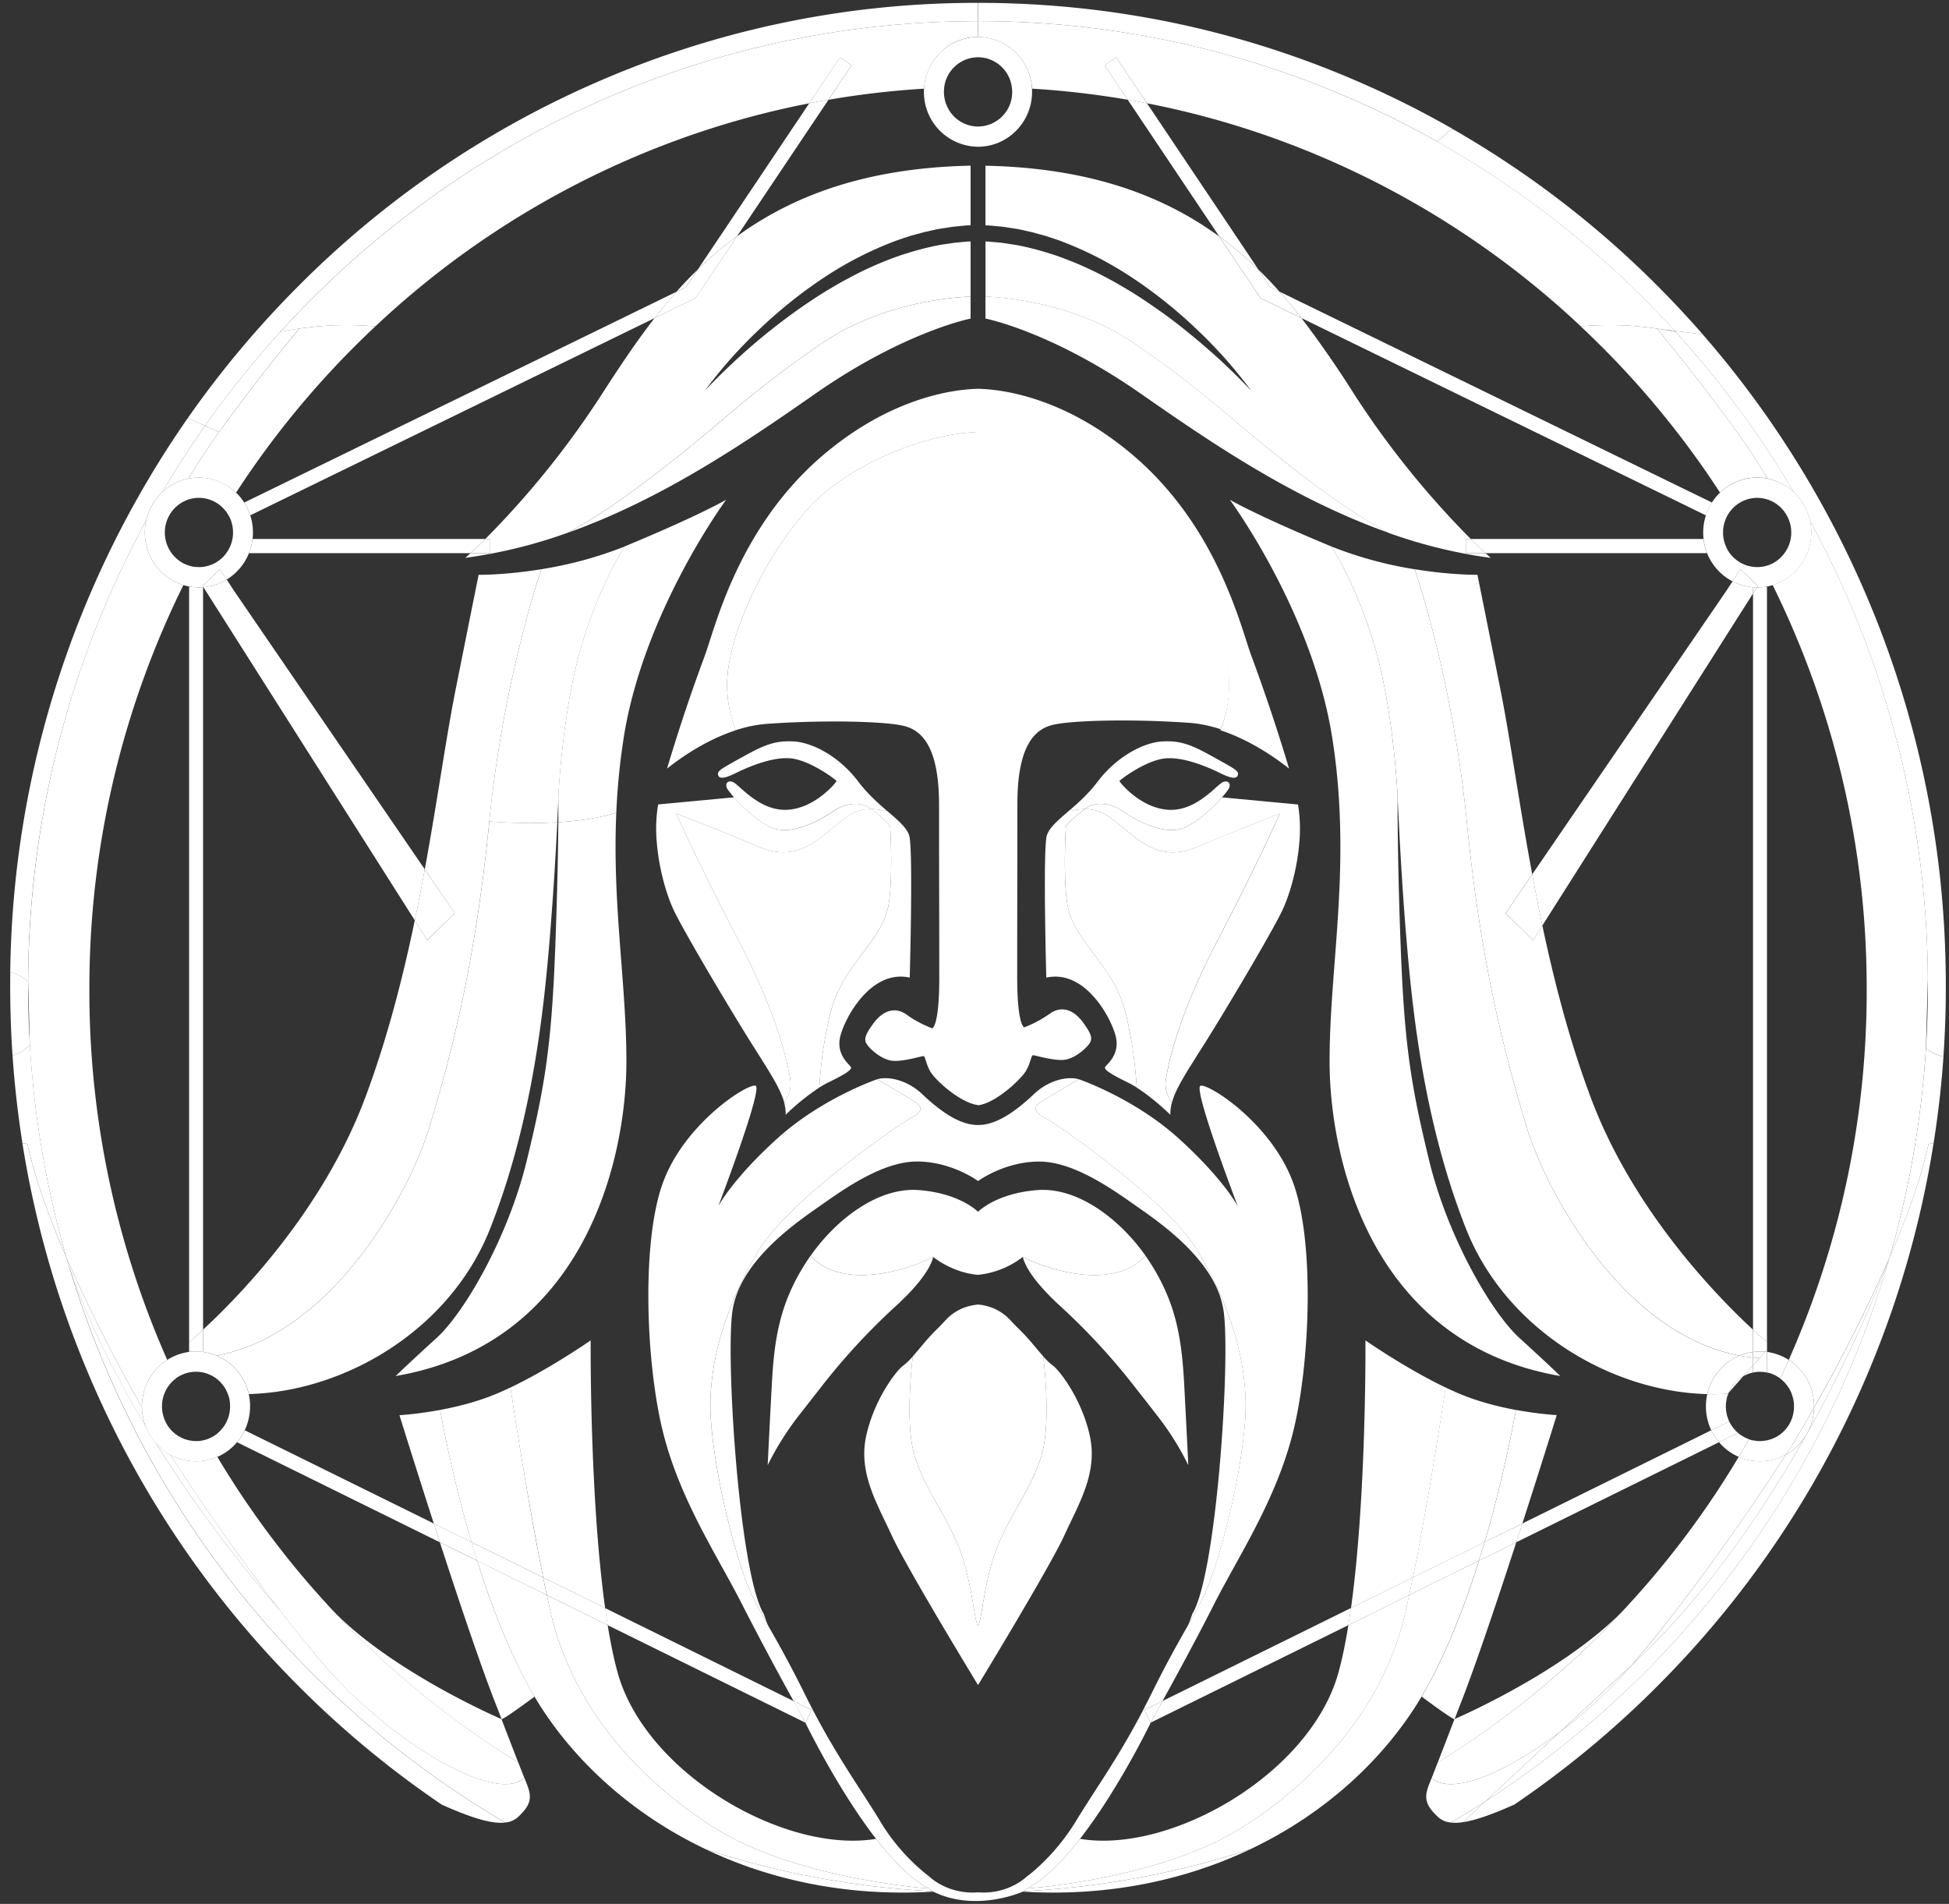
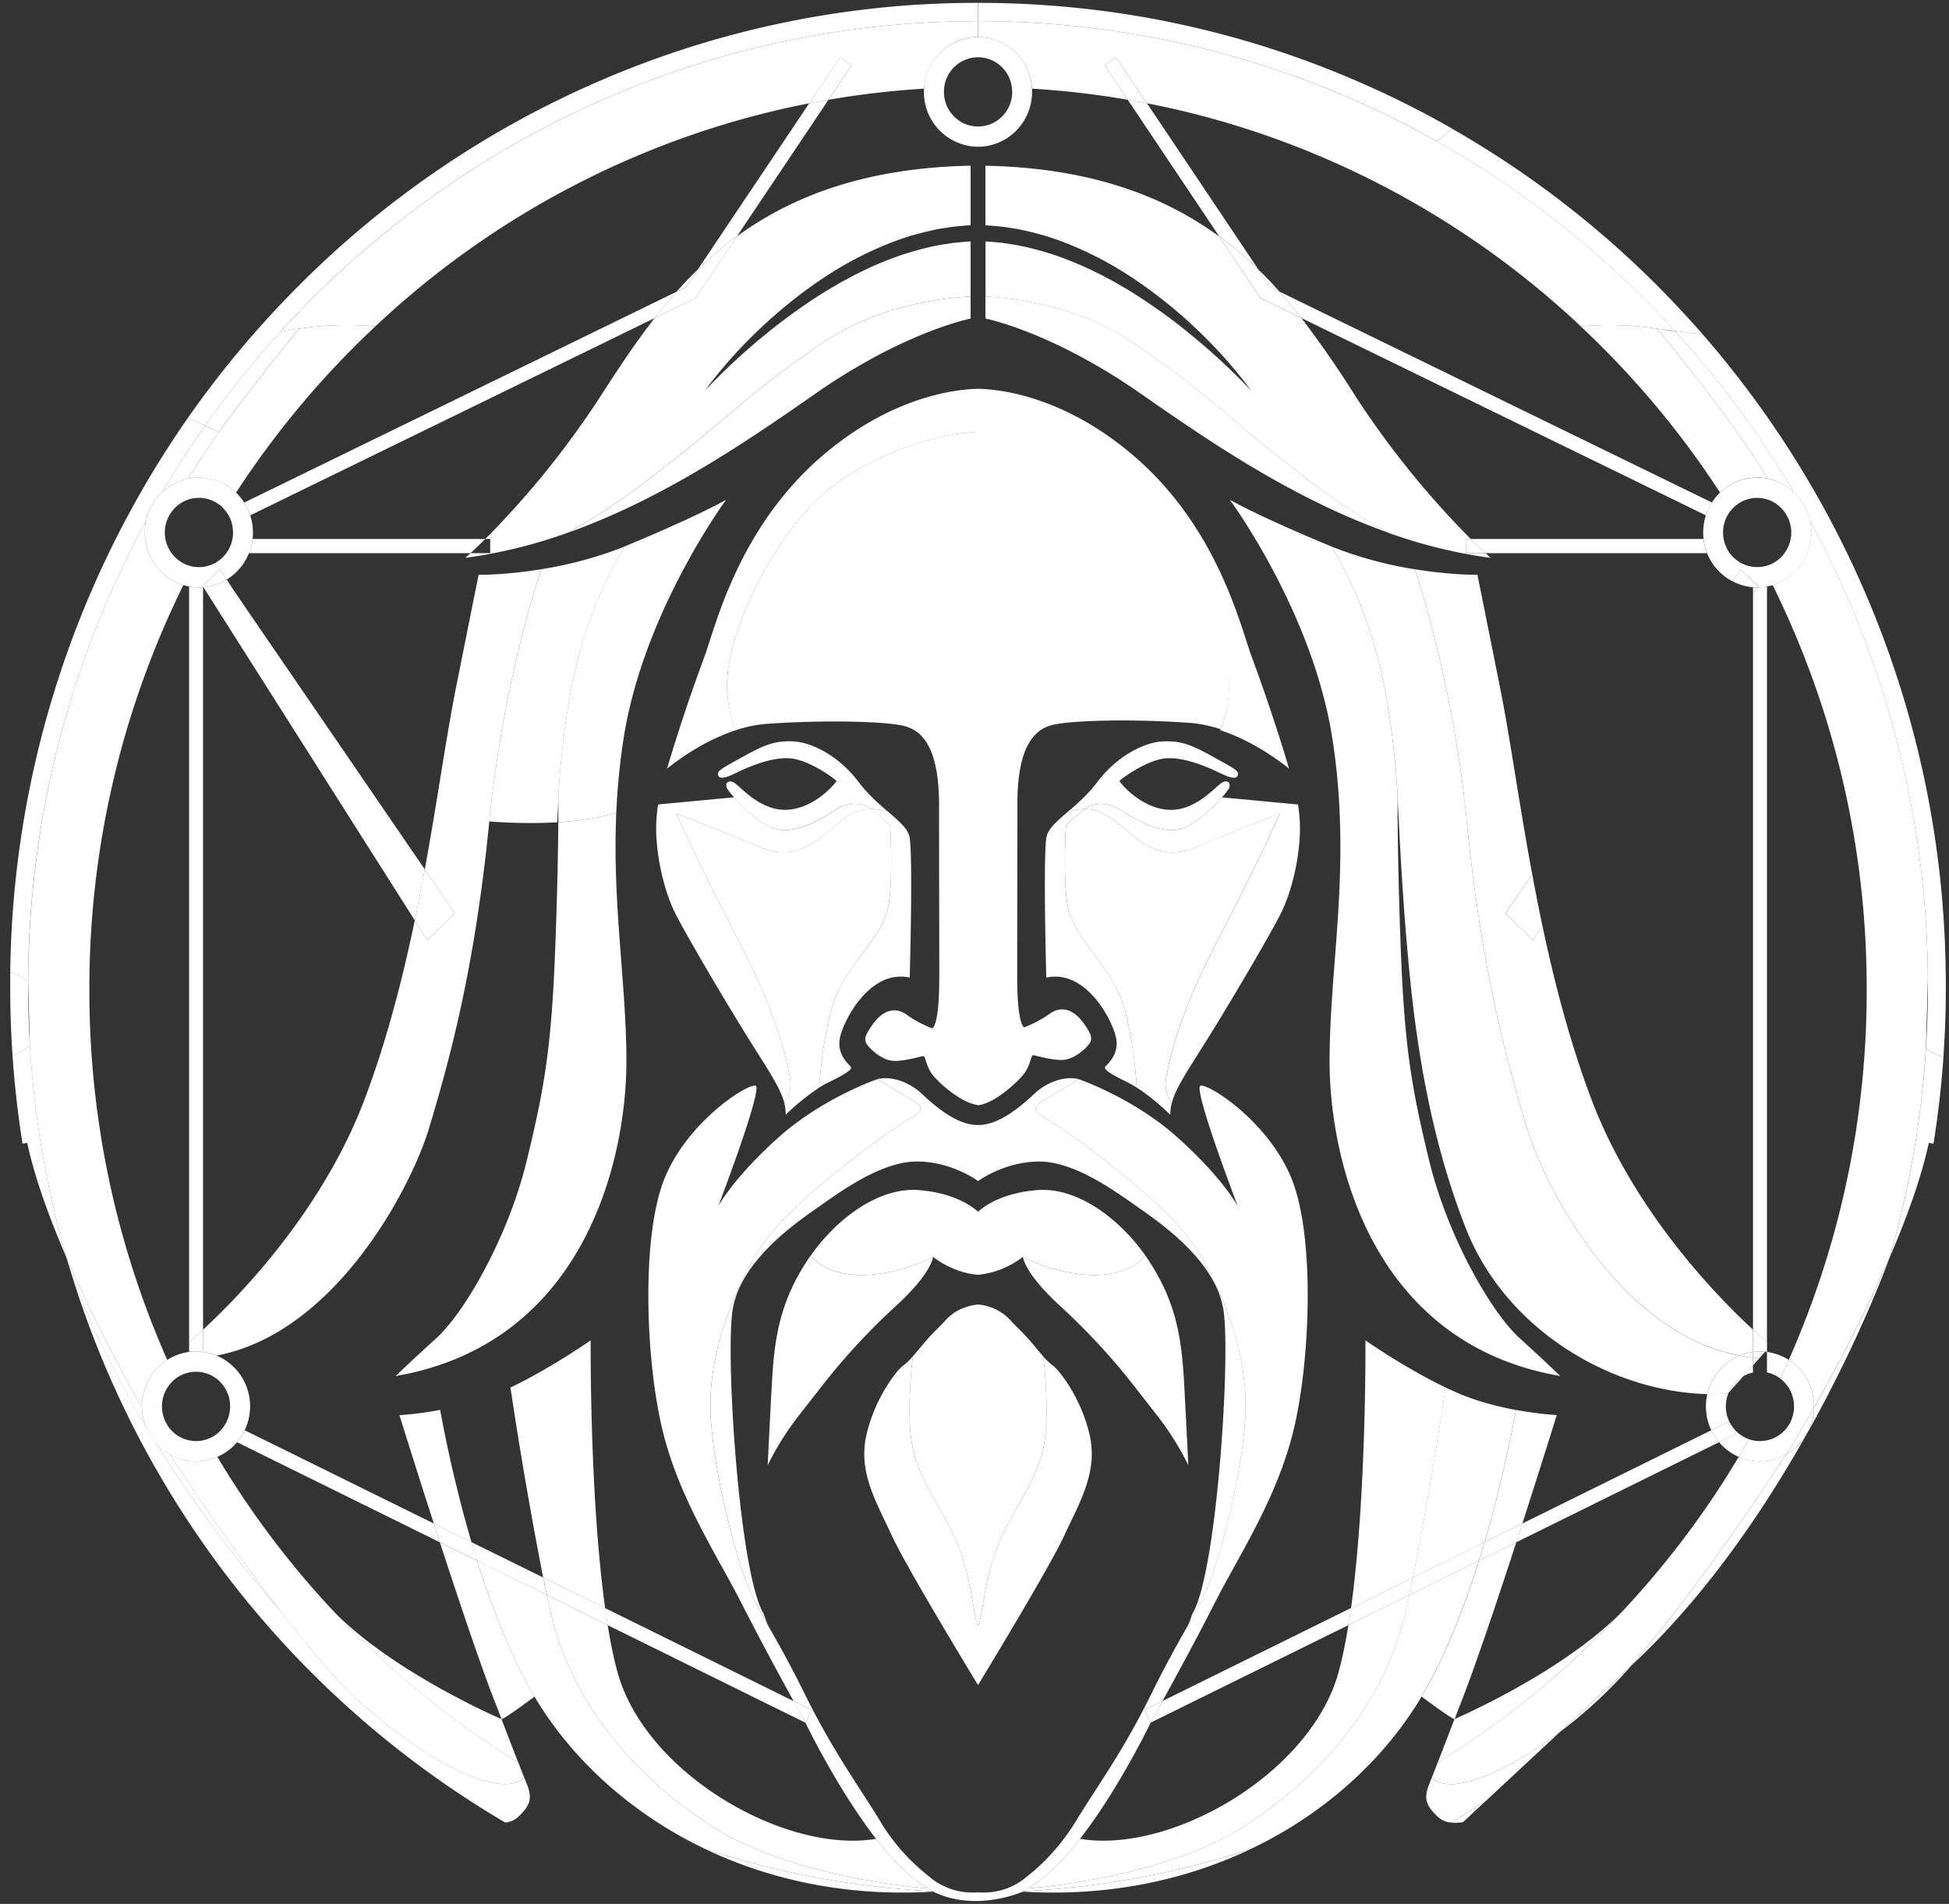
<svg xmlns="http://www.w3.org/2000/svg" width="43" height="42" fill="none">
  <rect width="100%" height="100%" fill="#333333" stroke="none" />
  <path fill="#fff" d="m25.25 37.721.134.282.004-.002c-.127.26-.778 1.557-1.56 2.564-.373.48-.775.893-1.164 1.096l-.082.059-.017.01s-1.03.464-1.974 0a.196.196 0 0 1-.017-.01l-.082-.06c-.389-.202-.791-.615-1.164-1.095-.781-1.007-1.433-2.305-1.56-2.564l.004.002.135-.282.02-.011c.16.305.31.574.456.818.378.641.714 1.118 1.032 1.641l.005.01a4.45 4.45 0 0 0 1.085 1.221s.299.294.807.343h.002c.082.008.17.01.264.002.092.007.18.006.263-.002h.003c.508-.049.806-.343.806-.343s.597-.422 1.085-1.221l.006-.01c.318-.523.653-1 1.032-1.64.145-.246.296-.514.455-.819l.021.011zm17.242-14.594c.11.09.242.153.386.183a21.754 21.754 0 0 1-.22 1.92l-.104-.017c-.166.775-.488 1.659-.863 2.525.428-1.478.7-3.021.801-4.611z" />
-   <path fill="#fff" d="m42.554 25.213.104.016a21.723 21.723 0 0 1-1.406 4.963 21.626 21.626 0 0 1-4.576 6.893 21.487 21.487 0 0 1-3.271 2.727h-.002c-.444.197-.826.341-1.126.385l.495-.46a21.34 21.34 0 0 0 8.917-11.996l.001-.002v-.002c.376-.866.698-1.75.864-2.524z" />
-   <path fill="#fff" d="M41.69 27.741a21.34 21.34 0 0 1-8.918 11.996c.31-.29.82-.762 1.648-1.533a10.405 10.405 0 0 0 1.58-1.47c1.63-1.516 2.923-3.43 3.863-5.103 1.154-2.054 1.773-3.743 1.824-3.885l.002-.005z" />
  <path fill="#fff" d="M41.688 27.747c-.051.142-.671 1.831-1.825 3.885.102-.18.156-.379.16-.58a36.08 36.08 0 0 0 1.665-3.305z" />
  <path fill="#fff" d="M42.491 23.126a21.43 21.43 0 0 1-.8 4.61v.002l-.002.003-.002.005a36.334 36.334 0 0 1-1.665 3.304 1.232 1.232 0 0 0-.04-.339 1.2 1.2 0 0 0-.517-.711c.06-.139.12-.277.179-.418a20.053 20.053 0 0 0 1.54-7.75 20.064 20.064 0 0 0-2.075-8.926 1.201 1.201 0 0 0 .81-.847c.05-.19.055-.386.013-.574a21.404 21.404 0 0 1 2.602 10.103" />
  <path fill="#fff" d="M39.465 30.001c.256.163.439.413.517.712.03.112.043.226.04.338-.293.518-.488.837-.488.837l-.131.2a1.18 1.18 0 0 1-1.044.052c.077-.13.152-.26.227-.39a.397.397 0 0 0 .098.026h.003a.64.64 0 0 0 .141.014.748.748 0 0 0 .728-.569.777.777 0 0 0 .002-.383l-.004-.013-.012-.04a.716.716 0 0 0-.016-.047l-.018-.042-.002-.004a.541.541 0 0 0-.047-.084l-.029-.042-.025-.03a.282.282 0 0 0-.02-.024l-.012-.015a.29.29 0 0 0-.025-.024l-.004-.004-.015-.015-.017-.014a.497.497 0 0 0-.035-.028c.064-.136.127-.273.188-.411z" />
  <path fill="#fff" d="M39.535 31.887s.195-.318.488-.836a1.218 1.218 0 0 1-.619 1.036l.13-.2z" />
  <path fill="#fff" d="M39.863 31.63c-.938 1.674-2.233 3.588-3.863 5.105 1.414-1.641 2.941-3.946 2.941-3.946l.462-.702c.189-.105.35-.261.46-.456zm-.437-1.654.039.024c-.06.137-.124.275-.188.41h-.002a.048.048 0 0 0-.016-.013.43.43 0 0 0-.052-.034.357.357 0 0 0-.047-.025.565.565 0 0 0-.176-.06v-.455c.155.022.306.073.442.153z" />
  <path fill="#fff" d="M38.986 29.774v.05l-.04-.005.04-.045zm-.002-.166a10.3 10.3 0 0 1-.308-.275v-16.24l.085-.134h.008c.072 0 .145-.007.215-.02v16.669z" />
  <path fill="#fff" d="M38.676 29.333c.135.124.24.217.309.275v.168l-.04.044a1.214 1.214 0 0 0-.27.005l.001-.492zm.154 2.903c.203 0 .4-.053.573-.15l-.462.703s-1.528 2.304-2.942 3.945l-1.579 1.47c-1.178.892-2.396 1.422-2.832 1.015.037-.092.082-.21.132-.34a19.64 19.64 0 0 0 4.218-3.488l.011-.012c.916-1 1.722-2.083 2.411-3.24.148.064.307.097.47.097zm-.432-19.679-.173.268a1.201 1.201 0 0 1-.64-.935 1.235 1.235 0 0 1 .184-.804 1.184 1.184 0 0 1 2.032.056 1.212 1.212 0 0 1 .12.919 1.202 1.202 0 0 1-.935.878c-.071.013-.144.02-.216.02h-.007l.02-.033-.385-.37zm-.31-.482a.665.665 0 0 0 .113.176.666.666 0 0 0 .09.086.053.053 0 0 0 .012.01l.012.01a.15.15 0 0 0 .017.012.585.585 0 0 0 .095.059l.03.014a.74.74 0 0 0 .111.041l.012.003.01.002.023.005c.008.002.017.005.026.006h.003l.035.005.044.004c.015.002.03.002.046.002l.037-.001.026-.002.017-.001c.008 0 .015-.002.023-.003a.574.574 0 0 0 .076-.014l.038-.01h.002l.009-.004a.286.286 0 0 0 .03-.01.708.708 0 0 0 .119-.056.77.77 0 0 0-.005-1.326.74.74 0 0 0-.84.067c-.01.007-.019.016-.028.024l-.005.004a.528.528 0 0 0-.072.076.522.522 0 0 0-.06.081.685.685 0 0 0-.09.204l-.007.024v.001l-.009.037-.004.03a.41.41 0 0 0-.008.067l-.001.048v.038l.003.034.004.033a.342.342 0 0 0 .006.039l.004.018a.11.11 0 0 0 .005.022.209.209 0 0 0 .005.018.225.225 0 0 0 .01.034.698.698 0 0 0 .037.093z" />
  <path fill="#fff" d="M38.676 12.954a1.173 1.173 0 0 1-.451-.13l.173-.267.383.369-.02.032a.964.964 0 0 1-.085-.004z" />
  <path fill="#fff" d="M38.676 12.954a.972.972 0 0 0 .085.004l-.085.134v-.138zm0 16.994c.047.005.094.01.142.012l-.142.16v-.172z" />
  <path fill="#fff" d="M38.676 29.825a1.232 1.232 0 0 1 .268-.005l-.125.14a3.282 3.282 0 0 1-.143-.011v-.124z" />
-   <path fill="#fff" d="m38.742 30.267-.023.004-.01.001c-.012.002-.023.003-.033.006v-.157l.142-.16.126-.142.04.005v.454h-.001a.239.239 0 0 0-.042-.007.421.421 0 0 0-.07-.007.573.573 0 0 0-.129.003zm-.518-17.443c.139.073.293.117.452.13v.138l-4.648 7.326a42.973 42.973 0 0 1-.223-1.13l4.29-6.265.13-.199z" />
  <path fill="#fff" d="M38.676 29.824a1.215 1.215 0 0 0-.298.08c-2.615-.493-4.293-3.698-4.69-5.025-.425-1.415-1-3.446-1.324-6.728l-.003-.031c-.283-2.844-.974-5.043-1.148-5.563.808.132 1.383.123 1.383.123s.071.343.505 2.518c.216 1.08.412 2.52.704 4.09l-.587.858.606.595.205-.323c.265 1.256.604 2.56 1.071 3.804.93 2.479 2.77 4.366 3.575 5.11v.492z" />
  <path fill="#fff" d="M38.377 29.905c.095-.039.194-.066.298-.08v.124c-.101-.01-.2-.026-.298-.044z" />
  <path fill="#fff" d="M38.378 29.905c.099.019.198.034.298.044v.172l-.21.236a.558.558 0 0 0-.123.087.608.608 0 0 0-.06.058.728.728 0 0 0-.143.221l-.001.002-.019.02c-.149.01-.3.012-.452.008a1.214 1.214 0 0 1 .71-.848zm.076 1.782.044.024h.002a.615.615 0 0 0 .086.037c-.074.131-.149.261-.226.39a1.183 1.183 0 0 1-.434-.323l.418-.207a.364.364 0 0 0 .026.022l.034.026.012.007.038.024z" />
  <path fill="#fff" d="m38.465 30.357.21-.236v.157a.306.306 0 0 0-.046.012.446.446 0 0 0-.035.01l-.002.001a.787.787 0 0 0-.077.031l-.025.012-.022.011-.003.002zm-.314.999.006.013a.25.25 0 0 0 .018.033.265.265 0 0 0 .02.035l.01.014a.7.7 0 0 0 .082.103l.011.013a.123.123 0 0 0 .018.017l.028.025-.418.207a1.223 1.223 0 0 1-.17-.265l.395-.195zm.313-.999-.325.366a.324.324 0 0 1 .015-.035l.023-.044a.74.74 0 0 1 .244-.26c.014-.01.029-.018.043-.027z" />
  <path fill="#fff" d="M37.667 30.754c.152.004.302.001.452-.009l.019-.02a.333.333 0 0 0-.015.04l-.005.014-.006.015a.505.505 0 0 0-.021.086l-.007.043a.174.174 0 0 0-.003.022v.008c-.002.01-.002.021-.003.032a.716.716 0 0 0 .004.131l.003.023.005.026a.164.164 0 0 0 .004.022l.003.015a.42.42 0 0 0 .02.067l.016.045.015.037.003.006-.396.195a1.238 1.238 0 0 1-.088-.798z" />
  <path fill="#fff" d="M37.756 31.55c.044.095.101.184.17.265l-4.475 2.208.135-.414 4.17-2.058zm-1.2-24.3c.481.583 1.836 2.258 2.442 3.308a1.178 1.178 0 0 0-1.05.308A19.889 19.889 0 0 0 34.875 7.2a7.119 7.119 0 0 1 1.681.05zm-8.327-.817 9.541 4.653c-.056.088-.1.184-.133.283l-8.922-4.352a10.91 10.91 0 0 0-.486-.584zm9.354 5.457a1.2 1.2 0 0 0 .079.313h-4.888c-.076-.07-.187-.175-.327-.313h5.136zm-.016-4.514L36.95 7.3a21.111 21.111 0 0 0-5.246-4.178l.334-.282a21.366 21.366 0 0 1 4.64 3.577c.307.313.604.633.89.96z" />
  <path fill="#fff" d="M42.927 21.428a21.812 21.812 0 0 0-5.361-14.052l-.619-.077.019.02a21.345 21.345 0 0 1 2.609 3.538 1.212 1.212 0 0 1 .356.628 21.406 21.406 0 0 1 2.603 10.265 21.395 21.395 0 0 1-.043 1.376.92.92 0 0 0 .386.183 21.976 21.976 0 0 0 .053-1.559c0-.107 0-.215-.003-.322z" />
  <path fill="#fff" d="m36.557 7.25.393.05.018.019a8.393 8.393 0 0 0-.411-.069z" />
  <path fill="#fff" d="M36.557 7.25c.155.022.294.046.41.07a21.347 21.347 0 0 1 2.61 3.538 1.196 1.196 0 0 0-.579-.3c-.606-1.05-1.96-2.725-2.441-3.308zm-1.115 28.663a19.648 19.648 0 0 1-3.721 2.967l.369-.957s2.4-1.028 3.72-2.395c-.121.13-.244.259-.368.385zm-1.022 2.292 1.58-1.47a10.415 10.415 0 0 1-1.58 1.47zm-.074-6.988s-.335 1.08-.759 2.392l-.831.41c.378-1.285.602-2.426.69-2.916.516.095.9.114.9.114zm-.316-10.799-.205.323-.606-.594.587-.858c.068.37.142.748.223 1.13z" />
  <path fill="#fff" d="m32.754 34.02.832-.41-.135.414-.822.405c.044-.138.086-.275.125-.41z" />
  <path fill="#fff" d="M31.893 30.608c.11.053.221.102.33.148.412.17.85.279 1.222.348-.089.49-.313 1.631-.691 2.916l-1.582.78c.318-1.569.622-3.535.721-4.192zm.882-18.405h-.435v-.313h.108c.14.138.25.243.327.313zm-.498 27.994a1.024 1.024 0 0 1-.267.009c.257-.15.511-.307.762-.469l-.495.46zm-.185-2.273c-.03.014-.503-.33-.727-.496.032-.053.063-.107.093-.16.481-.86.87-1.874 1.173-2.84l.822-.405c-.438 1.347-.939 2.836-1.256 3.627 0 0-.041.11-.105.274zM32.04 2.838l-.335.282A20.572 20.572 0 0 0 21.58.466V.063c2.883 0 5.679.574 8.311 1.705a21.06 21.06 0 0 1 2.148 1.07z" />
  <path fill="#fff" d="M31.587 39.22c.437.406 1.654-.124 2.833-1.016l-1.648 1.533c-.25.161-.505.317-.762.468a.475.475 0 0 1-.278-.117c-.279-.26-.324-.42-.2-.73l.055-.139zm.309-8.612c-.1.657-.404 2.624-.722 4.192l-1.367.674c.345-2.487.318-5.905.318-5.905s.884.617 1.77 1.04zm1.791-5.728c-.424-1.415-1-3.446-1.323-6.728l-.003-.031c-.283-2.844-.974-5.043-1.149-5.563a8.688 8.688 0 0 1-1.835-.501c.204.33.597 1.044.92 2.096.458 1.49.539 3.433.539 3.433s.008.212.026.554c.03.609.087 1.63.17 2.597.127 1.511.372 3.99 1.312 6.369.876 2.22 3.188 3.593 5.323 3.648a1.203 1.203 0 0 1 .71-.848c-2.615-.493-4.293-3.699-4.69-5.026zM24.854 6.375c.253.15.497.316.738.486.242.17.476.352.705.542.46.376.897.782 1.309 1.218a10.144 10.144 0 0 0-1.196-1.35A10.423 10.423 0 0 0 25 6.139a8.472 8.472 0 0 0-.784-.462 8.17 8.17 0 0 0-.834-.368 6.145 6.145 0 0 0-.217-.073c-.037-.012-.072-.025-.11-.035l-.11-.03c-.074-.02-.147-.044-.222-.059l-.224-.05c-.075-.016-.151-.025-.227-.037l-.114-.018-.114-.013c-.076-.006-.152-.015-.229-.02l-.073-.003V3.656c2.32.047 3.936.67 5.156 1.56l.913 1.361.902.44a22.93 22.93 0 0 1 1.158 1.67 19.663 19.663 0 0 0 2.579 3.204h-.109v.313h.435l.114.103a11.015 11.015 0 0 1-2.25-.55c-.767-.407-1.531-.962-2.505-1.737-.975-.774-1.616-1.426-3.12-2.451-1.331-.907-2.922-1.012-3.272-1.025V5.327l.052.002.214.018c.035.004.071.006.107.011l.106.016c.071.012.143.02.213.034.284.052.562.13.838.22a7.817 7.817 0 0 1 1.198.529c.13.068.256.144.383.218z" />
  <path fill="#fff" d="m29.805 35.474 1.367-.674-.081.388-1.343.662c.02-.122.039-.248.056-.376z" />
  <path fill="#fff" d="m31.09 35.187.081-.388 1.582-.78c-.04.135-.082.271-.125.41l-1.538.758zm-1.341.663 1.342-.663c-.03.146-.062.287-.093.42-.444 1.914-1.804 3.582-3.608 4.717-1.804 1.135-4.726 1.336-4.726 1.336.39-.202.791-.616 1.164-1.095 2.001.335 5.086-1.434 5.703-3.673.084-.305.156-.659.218-1.042zm3.776-6.332c-.617-.56-1.579-2.219-1.99-3.9-.41-1.682-.551-2.585-.632-4.732a94.375 94.375 0 0 1-.067-2.748c-.003-.365-.001-.553-.001-.553s-.08-1.942-.538-3.433c-.323-1.051-.717-1.766-.92-2.096l-.079-.032c-1.61-.672-2.148-.99-2.165-1 .028.038 1.83 2.494 2.261 5.26.09.573.14 1.118.162 1.643.09 2.038-.222 3.765-.222 5.486 0 2.164.919 6.225 5.089 6.942 0 0-.282-.277-.898-.837zM25.014 7.567c1.505 1.026 2.146 1.677 3.12 2.452.974.774 1.738 1.329 2.505 1.735-2.142-.758-4.019-2.059-5.484-3.079-1.959-1.364-3.413-1.648-3.413-1.648v-.484c.35.013 1.941.118 3.272 1.024zm3.214-1.135-.208-.101-.26-.388c.164.158.32.322.468.49zm-.467-.489a7.962 7.962 0 0 0-.862-.729L24.88 2.2c.142.024.284.05.425.078l2.457 3.665z" />
  <path fill="#fff" d="m28.714 7.016-.902-.44-.914-1.362c.312.227.598.472.862.73l.26.386.208.102c.17.19.332.386.486.584zM25.227 37.71c.065-.124.13-.254.199-.391.334-.677.589-1.12.791-1.476v-.002c.2-.352.349-.619.471-.942.247-.652.666-2.175.778-3.503.085-1.028-.185-2.075-.623-3.013a8.844 8.844 0 0 0-.422-.791c-.672-1.118-3.095-2.79-3.378-2.939-.283-.148-.202-.25-.121-.312.08-.062.879-.533.879-.533s1.222.415 2.21 1.312c.99.897 1.299 1.492 1.299 1.492s-.995-2.604-.824-2.66c.172-.057 1.555.82 2.04 2.128.485 1.307.379 4.015 0 5.522-.379 1.508-1.217 2.75-1.747 3.8-.353.7-.843 1.6-1.131 2.123l-.4.197-.021-.011z" />
  <path fill="#fff" d="M26.304 35.605c.533-.855.843-5.55.695-6.665a1.902 1.902 0 0 0-.166-.552l.01-.005c.439.939.71 1.985.624 3.013-.111 1.328-.53 2.851-.778 3.503-.123.324-.27.59-.47.942a4.01 4.01 0 0 0 .085-.236zm3.446.245L25.389 38l.022-.045.24-.432 4.155-2.05a16.83 16.83 0 0 1-.056.376z" />
  <path fill="#fff" d="m25.384 38.004-.134-.282.4-.198-.239.432-.022.046-.005.002zm-.76-36.739.679 1.013a13.391 13.391 0 0 0-.425-.078l-.509-.759.255-.176zm-.207 20.173c.379.56.442.985.536 1.47.07.366.112.864.128 1.085a2.188 2.188 0 0 0-.215-.122c-.444-.215-.505-.29-.484-.333.02-.044.33-.262.237-.664-.093-.403-.672-1.497-1.535-1.308 0 0-.077-2.807.01-3.128a.318.318 0 0 1 .014-.04c.069-.172.277-.338.52-.55l.058.034c.024-.016.092-.03.245-.033-.172.127-.406.343-.413.374-.008.034-.075 1.344.056 1.84.132.498.465.817.843 1.375z" />
  <path fill="#fff" d="M24.878 2.2a19.142 19.142 0 0 0-2.108-.244 1.202 1.202 0 0 0-1.19-1.14v-.35c3.67 0 7.122.964 10.125 2.655a21.133 21.133 0 0 1 5.246 4.178l-.393-.049a7.124 7.124 0 0 0-1.681-.05 19.49 19.49 0 0 0-5.666-3.716 19.15 19.15 0 0 0-3.907-1.206l-.68-1.013-.254.176.508.76zm3.771 15.624-.013-.077-1.675-.157c-.172.197-.473.495-.799.654-.462.226-1.13-.169-1.409-.358-.278-.19-.603-.188-.774-.07l-.047.034c.42-.008.644.255 1.081.6.438.345.848.472 1.418.226a75.72 75.72 0 0 1 1.807-.728s-.484 1.094-1.38 2.81c-.895 1.716-1.083 2.735-1.137 3.07a.686.686 0 0 0 .134.499c.058-.219.19-.456.4-.796.09-.143.191-.305.31-.491.51-.811 1.463-2.42 1.71-2.923.17-.347.341-.927.39-1.514a3.316 3.316 0 0 0-.016-.78z" />
  <path fill="#fff" d="M28.237 17.946s-.484 1.094-1.38 2.81c-.895 1.717-1.084 2.736-1.137 3.07a.685.685 0 0 0 .134.5.973.973 0 0 0-.033.266s-.361-.357-.74-.598a10.672 10.672 0 0 0-.128-1.086c-.093-.484-.157-.91-.536-1.469-.378-.56-.711-.877-.843-1.375-.13-.497-.063-1.807-.055-1.84.007-.03.241-.247.412-.374.42-.009.645.254 1.082.6.438.345.848.471 1.417.225.568-.247 1.807-.729 1.807-.729z" />
  <path fill="#fff" d="M24.698 17.23c0 .021.457.595 1.078.634.622.038 1.068-.554 1.204-.61a.174.174 0 0 1 .066-.015c.085 0 .11.092.055.174a1.866 1.866 0 0 1-.14.176c-.172.197-.473.495-.799.654-.462.226-1.13-.169-1.409-.358-.278-.19-.603-.188-.774-.07a1.44 1.44 0 0 0-.047.034c-.153.003-.22.017-.245.033l-.058-.033c.19-.165.4-.357.583-.6.438-.58 1.039-.872 1.432-.893.394-.02.627.064 1.111.334.484.269.578.313.556.405-.018.07-.087.082-.233.029a1.584 1.584 0 0 1-.166-.073c-.263-.128-.853-.39-1.278-.31-.423.08-.936.47-.936.49zM20.826 2.027c0 .422.337.764.752.764a.758.758 0 0 0 .747-.856.756.756 0 0 0-.747-.672.756.756 0 0 0-.752.764zm.752-1.212a1.201 1.201 0 0 1 1.192 1.212c0 .667-.535 1.21-1.193 1.21a1.203 1.203 0 0 1-1.19-1.28 1.203 1.203 0 0 1 1.19-1.142zm1.085 40.845s2.922-.201 4.726-1.336c1.804-1.135 3.164-2.803 3.608-4.717.031-.133.062-.274.093-.42l1.538-.758c-.303.965-.692 1.979-1.173 2.839-.03.053-.06.107-.092.16-.795 1.338-2.09 2.564-3.774 3.364 0 0 0 .002 0 0a19.121 19.121 0 0 1-5.007.928l.081-.06z" />
  <path fill="#fff" d="m22.582 41.72.186-.01a19.11 19.11 0 0 0 4.82-.917c-1.422.676-3.119 1.052-5.024.937l.018-.01zM21.578.467v.348c-.634 0-1.155.506-1.19 1.141a19.14 19.14 0 0 0-2.108.245l.509-.76-.255-.175-.68 1.013c-1.337.26-2.643.663-3.907 1.206A19.482 19.482 0 0 0 8.281 7.2a7.123 7.123 0 0 0-1.68.05 7.67 7.67 0 0 0-.412.069C10.02 3.107 15.501.467 21.578.467z" />
  <path fill="#fff" d="M21.577.064v.403c-6.078 0-11.56 2.64-15.39 6.852a21.259 21.259 0 0 0-1.662 2.073l-.38-.172a21.707 21.707 0 0 1 2.333-2.803 21.265 21.265 0 0 1 6.787-4.647A20.916 20.916 0 0 1 21.577.063zm6.863 16.891a40.67 40.67 0 0 0-.831-2.485c-.233-.626-.737-2.841-2.626-4.44-1.529-1.297-2.929-1.444-3.405-1.453-.476.01-1.875.156-3.405 1.452-1.888 1.6-2.393 3.815-2.625 4.441a39.699 39.699 0 0 0-.831 2.485c.284-.226.851-.63 1.518-.846a2.665 2.665 0 0 1-.147-1.49c.166-.944.792-2.303 1.687-3.338.86-.998 2.607-1.72 3.804-1.749 1.196.029 2.943.75 3.804 1.748.893 1.036 1.52 2.395 1.687 3.338.129.73-.057 1.28-.148 1.49.666.218 1.233.62 1.518.847z" />
  <path fill="#fff" d="M27.077 14.597c-.167-.943-.792-2.302-1.687-3.338-.86-.998-2.679-1.732-3.875-1.761v5.949c-.063.667-.207 1.12-.314 2.106-.149 1.362 0 4.28 0 5.234 0 .771.214 1.342.314 1.532l.062.064c.39-.046.935-.564 1.05-.746.113-.182.12-.359.166-.359.045 0 .48.135.706.099.225-.036.452-.24.53-.347.077-.108.069-.2-.14-.482-.209-.282-.478-.37-.736-.18a2.533 2.533 0 0 1-.555.295s-.156-.02-.156-1.123c0-.95.003-2.154.004-3.27v-.532c0-1.254.361-1.643.772-1.745.41-.103 1.747-.137 3.012-.048.24.016.475.069.7.141.09-.21.276-.758.147-1.489zm-4.183 11.656c-.922.069-1.316.48-1.316.48s-.392-.411-1.315-.48c-.87-.064-1.79.615-2.376 1.445.11.136.412.408 1.047.429.835.026 1.632-.386 1.656-.398 0 0 .416.347.988.394a1.94 1.94 0 0 0 .988-.395c.024.013.822.425 1.657.399.636-.02.937-.293 1.047-.43-.587-.829-1.506-1.508-2.376-1.444zm-.582 2.893a1.09 1.09 0 0 0-.735-.368c-.4.041-.617.235-.736.368-.099.11-.18.182-.296.305h2.065c-.116-.123-.199-.196-.298-.305zm-.898-22.602v.484s-1.454.284-3.413 1.648c-1.465 1.02-3.342 2.32-5.483 3.08.766-.407 1.53-.962 2.504-1.736.975-.775 1.616-1.426 3.12-2.452 1.33-.906 2.921-1.012 3.272-1.024zm1.604 23.378c-.065-.073-.14-.163-.236-.277a4.534 4.534 0 0 0-.172-.194h-2.065c-.05.053-.106.116-.172.194-.095.114-.17.204-.235.277 0 0-.163 1.305.003 2.043.166.739.636 1.287.97 2.061a3.87 3.87 0 0 1 .181.526c.172.62.212 1.205.285 1.317.074-.112.114-.697.285-1.316l.045-.153c.039-.126.084-.252.137-.374.333-.774.802-1.323.97-2.061.166-.738.004-2.043.004-2.043z" />
  <path fill="#fff" d="M24.04 31.655c-.188-.827-.68-1.436-.804-1.525a1.342 1.342 0 0 1-.219-.208s.163 1.305-.003 2.044c-.167.738-.636 1.287-.97 2.06a3.915 3.915 0 0 0-.182.528c-.171.62-.211 1.204-.284 1.316-.074-.112-.114-.698-.285-1.317a3.98 3.98 0 0 0-.182-.526c-.333-.774-.803-1.322-.97-2.06-.165-.74-.003-2.045-.003-2.045a1.325 1.325 0 0 1-.218.209c-.125.089-.616.697-.805 1.525a1.873 1.873 0 0 0-.032.653c.045.366.188.709.349 1.052.079.169.163.338.242.51.292.64 1.61 2.818 1.904 3.302.294-.484 1.611-2.662 1.904-3.302.078-.172.162-.341.242-.51.16-.343.303-.685.348-1.052a1.87 1.87 0 0 0-.032-.654zm-4.765-9.085c.21-.282.478-.37.736-.181.257.188.555.296.555.296s.157-.021.157-1.124c0-.95-.004-2.153-.005-3.27v-.532c0-1.253-.36-1.642-.771-1.744-.411-.103-1.747-.137-3.013-.048a2.9 2.9 0 0 0-.7.141c-.09-.21-.276-.76-.147-1.49.167-.943.793-2.303 1.687-3.338.861-.998 2.607-1.72 3.804-1.749v5.949c-.063.667-.191 1.118-.299 2.104-.148 1.361-.062 4.3-.062 5.253 0 .771.261 1.341.361 1.532v.009c-.389-.046-.926-.538-1.04-.72-.114-.183-.12-.36-.166-.36-.046 0-.48.136-.707.1-.225-.036-.452-.24-.53-.347-.077-.107-.069-.2.14-.481zm1.315 19.16c-1.905.115-3.603-.26-5.024-.937a19.106 19.106 0 0 0 5.006.927l.017.01z" />
  <path fill="#fff" d="m12.065 35.188 1.342.662c.062.383.134.737.218 1.042.618 2.239 3.702 4.008 5.703 3.673.373.48.775.893 1.164 1.095 0 0-2.921-.201-4.725-1.336-1.805-1.135-3.164-2.803-3.609-4.717a23.012 23.012 0 0 1-.093-.42zm4.031-18.072c-.16.062-.235.052-.253-.021-.023-.092.07-.136.555-.405.485-.27.717-.354 1.111-.334.394.02.995.311 1.432.893.197.26.425.463.624.635l-.093.002c-.019-.018-.085-.034-.25-.037-.016-.013-.032-.023-.047-.034-.172-.118-.497-.12-.775.069-.277.19-.946.584-1.408.359-.326-.16-.627-.458-.799-.655a2.24 2.24 0 0 1-.14-.176c-.054-.082-.03-.173.054-.174a.18.18 0 0 1 .066.015c.137.057.583.649 1.205.61.62-.038 1.077-.612 1.077-.633 0-.02-.512-.41-.936-.49-.424-.08-1.015.182-1.278.31a1.96 1.96 0 0 1-.145.066z" />
  <path fill="#fff" d="M19.567 17.884c.226.195.415.352.48.515.006.012.01.026.014.04.088.32.01 3.127.01 3.127-.863-.19-1.442.905-1.535 1.308-.093.403.217.62.238.664.02.044-.04.118-.485.334a2.09 2.09 0 0 0-.215.121c.016-.22.058-.719.129-1.085.093-.485.157-.91.535-1.47.379-.558.712-.876.843-1.374.131-.497.064-1.807.056-1.84-.007-.03-.242-.247-.413-.374.166.003.231.018.25.037l.093-.003z" />
  <path fill="#fff" d="M19.637 18.223c.008.034.075 1.344-.056 1.84-.131.498-.465.816-.843 1.375-.379.56-.442.985-.535 1.47-.071.366-.113.864-.129 1.085a5.19 5.19 0 0 0-.74.598.977.977 0 0 0-.033-.267.682.682 0 0 0 .135-.499c-.055-.335-.243-1.354-1.138-3.07-.895-1.716-1.38-2.81-1.38-2.81s1.239.482 1.808.728c.569.247.98.12 1.417-.225.437-.346.662-.609 1.082-.6.17.128.404.344.412.375zm-4.069 22.57c0 .001 0 0 0 0-1.684-.8-2.981-2.027-3.775-3.365a5.323 5.323 0 0 1-.093-.16c-.48-.86-.87-1.874-1.173-2.84l1.538.76c.031.145.063.286.093.419.445 1.914 1.805 3.582 3.609 4.717 1.804 1.135 4.725 1.336 4.725 1.336l.082.06a19.092 19.092 0 0 1-5.006-.927zm3.22-39.352-.51.76c-.141.023-.283.049-.424.077l.679-1.013.255.176z" />
  <path fill="#fff" d="m18.279 2.2-2.02 3.014a7.916 7.916 0 0 0-.863.73l2.458-3.666c.141-.028.283-.054.425-.078zm7.938 30.122c-.001-.024-.04-.838-.092-1.809-.055-.984-.176-1.77-.755-2.666-.032-.05-.065-.1-.1-.149-.11.136-.412.409-1.047.429-.835.027-1.633-.385-1.657-.398.044.181.217.527.832 1.089a14.422 14.422 0 0 1 1.683 1.834l.192.244.25.322a6.186 6.186 0 0 1 .694 1.104zm-7.285-4.195c-.636-.02-.937-.293-1.047-.429a3.674 3.674 0 0 0-.1.149c-.58.896-.701 1.682-.755 2.666-.053.97-.091 1.785-.093 1.809a6.382 6.382 0 0 1 .694-1.104l.252-.322.191-.244a14.43 14.43 0 0 1 1.683-1.834c.615-.561.788-.908.832-1.089-.025.013-.822.425-1.657.398zm-1.026 9.595-.134.282-.005-.002-.022-.046-.24-.432.401.198zm-.401-.197a140.434 140.434 0 0 0 .262.477l-4.361-2.151c-.02-.123-.039-.248-.056-.376l4.155 2.05z" />
  <path fill="#fff" d="M19.354 23.808s.798.47.88.533c.08.062.16.164-.122.312-.283.15-2.706 1.82-3.378 2.939a8.717 8.717 0 0 0-.421.79c-.439.94-.71 1.986-.624 3.014.111 1.328.53 2.851.778 3.503.123.323.27.59.47.942v.002c.203.356.457.8.793 1.476.067.137.133.267.198.391l-.02.012-.4-.198a74.089 74.089 0 0 1-1.131-2.122c-.53-1.051-1.369-2.292-1.747-3.8-.38-1.507-.485-4.215 0-5.523.484-1.308 1.868-2.184 2.04-2.128.17.056-.824 2.66-.824 2.66s.308-.594 1.298-1.491c.989-.897 2.21-1.312 2.21-1.312z" />
  <path fill="#fff" d="M18.144 18.45c.437-.346.662-.61 1.081-.6a.462.462 0 0 0-.047-.034c-.171-.119-.497-.121-.774.069-.278.19-.947.584-1.41.358-.325-.159-.626-.457-.798-.654l-1.675.157-.013.077a3.3 3.3 0 0 0-.016.778c.05.587.22 1.168.39 1.514.247.503 1.201 2.113 1.711 2.923l.31.492c.21.34.341.577.4.795a.682.682 0 0 0 .134-.499c-.055-.335-.243-1.354-1.138-3.07-.895-1.716-1.38-2.81-1.38-2.81s1.239.482 1.808.728c.568.247.979.12 1.417-.225zm8.278 9.141c-.672-1.118-3.095-2.789-3.378-2.938-.282-.148-.202-.25-.12-.313.08-.061.878-.533.878-.533-.293-.077-.697.051-.984.323-.288.272-.763.677-1.207.687h-.066c-.444-.01-.919-.415-1.206-.687-.288-.272-.692-.4-.985-.323 0 0 .798.472.879.533.081.062.162.165-.121.313-.283.149-2.706 1.82-3.378 2.938a8.705 8.705 0 0 0-.422.791l.011.006c.395-.843 1.333-1.48 1.756-1.777.512-.359 1.38-.988 2.151-.988.771 0 1.349.431 1.349.431s.578-.43 1.348-.43c.77 0 1.64.628 2.15.987.425.298 1.362.934 1.757 1.777l.01-.006a8.916 8.916 0 0 0-.422-.79zM16.157 28.94c-.148 1.114.163 5.81.695 6.665.025.077.053.155.086.236-.2-.352-.348-.62-.471-.942-.247-.652-.666-2.175-.777-3.503-.086-1.028.184-2.075.623-3.013l.01.005c-.082.176-.14.36-.166.552zm.103-23.726-.914 1.362-.903.44c.155-.198.316-.393.487-.584l.208-.102.26-.387a7.91 7.91 0 0 1 .861-.73zm-2.405 6.81c1.61-.672 2.149-.99 2.166-1-.029.038-1.83 2.494-2.262 5.26a14.904 14.904 0 0 0-.162 1.643c-.383.123-.838.184-1.279.21.003-.364 0-.552 0-.552s.082-1.942.54-3.433c.322-1.051.716-1.766.92-2.096l.077-.032z" />
  <path fill="#fff" d="m15.396 5.943-.26.388-.208.101a9.03 9.03 0 0 1 .468-.489zm-3.453 6.614a8.693 8.693 0 0 0 1.836-.5c-.204.33-.597 1.044-.92 2.096-.458 1.49-.539 3.433-.539 3.433s-.008.212-.026.554a11.48 11.48 0 0 1-1.5-.019c.285-2.844.975-5.043 1.15-5.563zm1.654 5.37c-.09 2.038.223 3.765.223 5.485 0 2.165-.92 6.226-5.09 6.943 0 0 .283-.277.9-.837.616-.561 1.578-2.219 1.988-3.9.411-1.682.552-2.585.633-4.732.048-1.28.063-2.209.067-2.748.44-.027.896-.088 1.28-.211zm-.189 17.923-1.342-.662c-.027-.126-.055-.255-.082-.388l1.368.674c.018.128.037.254.056.376z" />
  <path fill="#fff" d="m13.35 35.474-1.367-.675a96.301 96.301 0 0 1-.721-4.19c.886-.423 1.77-1.04 1.77-1.04s-.027 3.418.319 5.905zm-1.287-.287-1.538-.758a16.545 16.545 0 0 1-.125-.41l1.582.78.081.388zM10.56 12.68s.576.009 1.383-.123c-.173.52-.865 2.719-1.148 5.563l-.003.031c-.323 3.282-.899 5.313-1.323 6.728-.397 1.327-2.075 4.532-4.69 5.025a1.186 1.186 0 0 0-.299-.08v-.492c.806-.744 2.645-2.631 3.575-5.11.481-1.283.827-2.627 1.096-3.918l.277.437.606-.595-.662-.968c.28-1.528.472-2.924.683-3.98.434-2.175.505-2.518.505-2.518zm1.14 24.588c.03.054.062.108.094.16-.225.166-.698.51-.728.496l-.105-.273c-.317-.791-.818-2.28-1.256-3.627l.822.406c.303.964.692 1.978 1.174 2.838z" />
-   <path fill="#fff" d="M10.796 18.12c.309.024.887.055 1.5.019a79.85 79.85 0 0 1-.17 2.597c-.127 1.511-.373 3.99-1.313 6.369-.876 2.22-3.188 3.593-5.323 3.648a1.203 1.203 0 0 0-.71-.848c2.615-.493 4.293-3.698 4.69-5.026.424-1.415 1-3.446 1.323-6.727l.003-.032zm.466 12.488c.1.657.403 2.623.721 4.191l-1.581-.78a28.828 28.828 0 0 1-.691-2.916c.371-.069.81-.177 1.222-.348.108-.045.218-.094.329-.147zm-.446-18.718v.313h-.435c.075-.07.187-.175.326-.313h.109z" />
  <path fill="#fff" d="M5.571 11.89h5.136c-.14.138-.251.243-.327.313H5.492a1.17 1.17 0 0 0 .08-.313zm4.956 22.538-.822-.405-.135-.415.832.41c.04.136.082.273.125.41z" />
  <path fill="#fff" d="M12.517 11.755a10.97 10.97 0 0 1-2.251.551s.04-.034.115-.103h.434v-.313h-.108a19.64 19.64 0 0 0 2.578-3.204c.357-.552.73-1.12 1.158-1.67l.902-.44.914-1.362c1.22-.889 2.837-1.512 5.155-1.559V4.97l-.073.002c-.076.006-.152.015-.229.021l-.114.013-.114.018c-.075.012-.152.021-.227.037l-.224.05c-.075.016-.148.04-.222.058l-.11.03c-.037.011-.073.024-.11.036a8.135 8.135 0 0 0-.216.073 7.862 7.862 0 0 0-1.618.83c-.504.335-.974.717-1.41 1.132a10.15 10.15 0 0 0-1.197 1.35 13.984 13.984 0 0 1 2.014-1.76c.242-.17.486-.336.739-.486.127-.074.252-.15.383-.217a7.681 7.681 0 0 1 1.198-.53c.275-.089.554-.168.837-.22.07-.014.142-.022.213-.033l.107-.016c.035-.005.071-.007.107-.011.071-.006.142-.014.214-.019l.052-.001v1.216c-.35.012-1.942.118-3.272 1.024-1.505 1.026-2.146 1.677-3.12 2.451-.975.776-1.739 1.33-2.505 1.737zm-3.146 7.423.663.967-.607.595-.277-.436c.08-.381.153-.758.221-1.126zm.34 11.926c.089.49.313 1.63.691 2.915l-.831-.41a256.483 256.483 0 0 1-.758-2.39s.383-.02.898-.116zm-.006 2.919L5.23 31.816c.068-.08.125-.17.17-.264l4.171 2.057.134.416zM6.6 7.25a7.124 7.124 0 0 1 1.681-.05 19.888 19.888 0 0 0-3.073 3.668 1.194 1.194 0 0 0-.819-.332 1.2 1.2 0 0 0-.23.023c.175-.303.413-.66.675-1.028A45.25 45.25 0 0 1 6.6 7.251zm.744 28.28c1.32 1.365 3.72 2.394 3.72 2.394l.369.956a19.625 19.625 0 0 1-4.09-3.35z" />
  <path fill="#fff" d="M6.188 7.318a7.92 7.92 0 0 1 .411-.069A45.242 45.242 0 0 0 4.833 9.53l-.308-.139a21.323 21.323 0 0 1 1.663-2.073zm-1.204 3.38a1.185 1.185 0 0 1 .403.387 1.222 1.222 0 0 1 .185.804 1.21 1.21 0 0 1-.57.895l-.148-.228-.384.37.018.027H4.48a1.13 1.13 0 0 1-.434-.046 1.202 1.202 0 0 1-.81-.847 1.216 1.216 0 0 1 .12-.918 1.192 1.192 0 0 1 1.034-.607c.207 0 .413.056.594.163zm-.972 1.71c.027.017.055.03.083.042l.036.014a.414.414 0 0 0 .042.014c.012.005.025.008.037.011a.303.303 0 0 0 .044.01.319.319 0 0 0 .056.007.23.23 0 0 0 .043.003l.036.001a.611.611 0 0 0 .126-.01l.003-.001.026-.005c.007-.002.015-.003.022-.006l.011-.002.011-.003a.766.766 0 0 0 .113-.041l.028-.014a.54.54 0 0 0 .096-.059l.005-.003a.202.202 0 0 0 .023-.019.075.075 0 0 0 .013-.01l.02-.016a.656.656 0 0 0 .106-.119.74.74 0 0 0 .048-.073l.02-.037a.622.622 0 0 0 .037-.088l.008-.023a.244.244 0 0 0 .01-.033c0-.006.003-.012.004-.019a.156.156 0 0 0 .005-.022l.004-.018a.331.331 0 0 0 .01-.071.408.408 0 0 0 .003-.035v-.037a.767.767 0 0 0-.005-.092l-.003-.024a.311.311 0 0 0-.014-.066v-.002l-.006-.023a.511.511 0 0 0-.043-.117.575.575 0 0 0-.048-.087.467.467 0 0 0-.06-.081l-.014-.017-.023-.025a.55.55 0 0 0-.034-.034l-.005-.005a.577.577 0 0 0-.083-.064l-.039-.024a.74.74 0 0 0-.788.023.77.77 0 0 0 .036 1.3zm.766 17.497a1.202 1.202 0 0 1 .71.849 1.235 1.235 0 0 1-.258 1.061 1.184 1.184 0 0 1-2.013-.342 1.21 1.21 0 0 1-.044-.762 1.2 1.2 0 0 1 .999-.888l.04-.004a1.213 1.213 0 0 1 .268.005c.103.014.203.042.298.081zm-.9.506v.001a.442.442 0 0 0-.068.057l-.004.004a.368.368 0 0 0-.037.039l-.02.023a.83.83 0 0 0-.053.072v.001a.64.64 0 0 0-.047.084l-.002.004a.604.604 0 0 0-.018.042l-.017.046a.488.488 0 0 0-.012.041l-.003.013a.517.517 0 0 0-.017.09.778.778 0 0 0 .019.293l.014.048a.84.84 0 0 0 .062.14.748.748 0 0 0 .69.38l.022-.001a.43.43 0 0 0 .08-.011l.004-.002a.582.582 0 0 0 .045-.01h.006a.367.367 0 0 0 .047-.016.904.904 0 0 0 .086-.036l.002-.001a.606.606 0 0 0 .082-.047l.011-.008c.013-.008.024-.017.035-.025l.001-.002.024-.02v-.001a.266.266 0 0 0 .035-.032.757.757 0 0 0 .152-.21l.006-.011.002-.006.016-.037a.53.53 0 0 0 .027-.079l.008-.033a.078.078 0 0 0 .003-.015l.005-.023.004-.025.003-.023a.757.757 0 0 0 .002-.163v-.008l-.003-.023a.58.58 0 0 0-.042-.167.362.362 0 0 0-.012-.03l-.001-.001a.362.362 0 0 0-.016-.035l-.023-.046a.731.731 0 0 0-.104-.141l-.01-.012-.012-.012a.538.538 0 0 0-.077-.066.733.733 0 0 0-.083-.054l-.004-.003-.021-.01a.468.468 0 0 0-.057-.026l-.045-.018H4.56a.35.35 0 0 0-.036-.012l-.019-.005a.298.298 0 0 0-.027-.006.242.242 0 0 0-.032-.006l-.01-.001a.385.385 0 0 0-.064-.007c-.016-.002-.032-.002-.048-.002-.014 0-.029 0-.042.002l-.023.001-.02.002-.026.004a.04.04 0 0 0-.013.002.192.192 0 0 0-.029.005H4.17a.199.199 0 0 0-.03.007.183.183 0 0 0-.025.008c-.003 0-.005 0-.008.002a.529.529 0 0 0-.113.045.557.557 0 0 0-.115.07l-.001.002z" />
  <path fill="#fff" d="m5.389 11.086 9.542-4.653c-.171.19-.332.385-.487.583l-8.922 4.352a1.242 1.242 0 0 0-.133-.282zm-.535 1.471.148.227a1.18 1.18 0 0 1-.514.17l-.017-.028.383-.37zM4.145 9.22l.38.172c-.334.474-.65.963-.945 1.465a1.215 1.215 0 0 0-.356.628A21.41 21.41 0 0 0 .62 21.658a.925.925 0 0 0-.394-.212A21.822 21.822 0 0 1 4.145 9.22z" />
  <path fill="#fff" d="M4.488 12.953a1.16 1.16 0 0 0 .514-.169l.155.24 4.215 6.154a52.84 52.84 0 0 1-.22 1.126l-4.664-7.35zm-.008 16.38v.492a1.195 1.195 0 0 0-.268-.005l-.04-.045v-.168c.068-.057.174-.15.309-.274z" />
  <path fill="#fff" d="M4.388 12.959c.03 0 .061-.002.092-.005v16.38c-.134.123-.24.216-.308.274v-16.67c.07.014.143.02.216.02zm-.216 16.815.04.045a2.116 2.116 0 0 1-.04.004v-.049zm-.42 2.313a1.178 1.178 0 0 0 1.043.051 19.814 19.814 0 0 0 2.41 3.24l.012.013a6.063 6.063 0 0 0 .127.137 19.648 19.648 0 0 0 4.09 3.351l.133.34c-.646.602-3.002-.848-4.412-2.485a28.855 28.855 0 0 1-.977-1.205l-.001-.002c-1.06-1.375-1.964-2.737-1.964-2.737l-.461-.703z" />
  <path fill="#fff" d="M6.179 35.528a29.26 29.26 0 0 1-2.74-3.693c.09.101.197.187.314.252l.462.703s.903 1.362 1.964 2.738zM3.58 10.857c.295-.502.611-.991.946-1.465l.308.139c-.262.367-.5.723-.676 1.028a1.186 1.186 0 0 0-.578.298zm-2.959 10.8c.016-3.685.958-7.15 2.602-10.17-.04.187-.037.383.013.573a1.202 1.202 0 0 0 .81.847 20.057 20.057 0 0 0-2.074 8.926A20.064 20.064 0 0 0 3.69 30a1.195 1.195 0 0 0-.517.712 1.15 1.15 0 0 0-.04.338 36.164 36.164 0 0 1-1.668-3.31l-.001-.002v-.001a21.485 21.485 0 0 1-.806-4.683" />
  <path fill="#fff" d="M1.51 27.882c.134.424.603 1.747 1.709 3.591a1.2 1.2 0 0 0 .22.361 29.356 29.356 0 0 0 2.74 3.693l.001.002c.318.412.65.826.977 1.205 1.41 1.637 3.766 3.086 4.412 2.485l.055.139c.124.31.08.47-.2.73a.475.475 0 0 1-.278.117A21.321 21.321 0 0 1 1.51 27.882z" />
-   <path fill="#fff" d="M.6 25.213c.167.774.489 1.658.863 2.524l.001.002v.001l.004.013a.762.762 0 0 0 .007.024l.003.01a.823.823 0 0 0 .012.038l.005.02.006.018.006.02a21.325 21.325 0 0 0 9.637 12.323c-.322.037-.803-.131-1.393-.393H9.75a21.497 21.497 0 0 1-3.271-2.727 21.631 21.631 0 0 1-4.576-6.893A21.743 21.743 0 0 1 .496 25.23l.104-.017z" />
  <path fill="#fff" d="M3.216 31.473c-1.105-1.844-1.574-3.168-1.709-3.591l-.006-.02-.005-.018-.006-.019a.823.823 0 0 1-.012-.038l-.003-.01-.007-.024-.003-.013a36.148 36.148 0 0 0 1.668 3.31 1.2 1.2 0 0 0 .083.423zm-1.752-3.736c-.374-.866-.697-1.75-.863-2.524l-.104.016a21.812 21.812 0 0 1-.22-1.941.942.942 0 0 0 .383-.234 21.45 21.45 0 0 0 .804 4.683z" />
  <path fill="#fff" d="M.624 22.11a21.074 21.074 0 0 1-.003-.453.926.926 0 0 0-.394-.212 20.8 20.8 0 0 0 0 .574c.004.425.021.848.05 1.27a.945.945 0 0 0 .383-.235 19.65 19.65 0 0 1-.036-.944z" />
</svg>